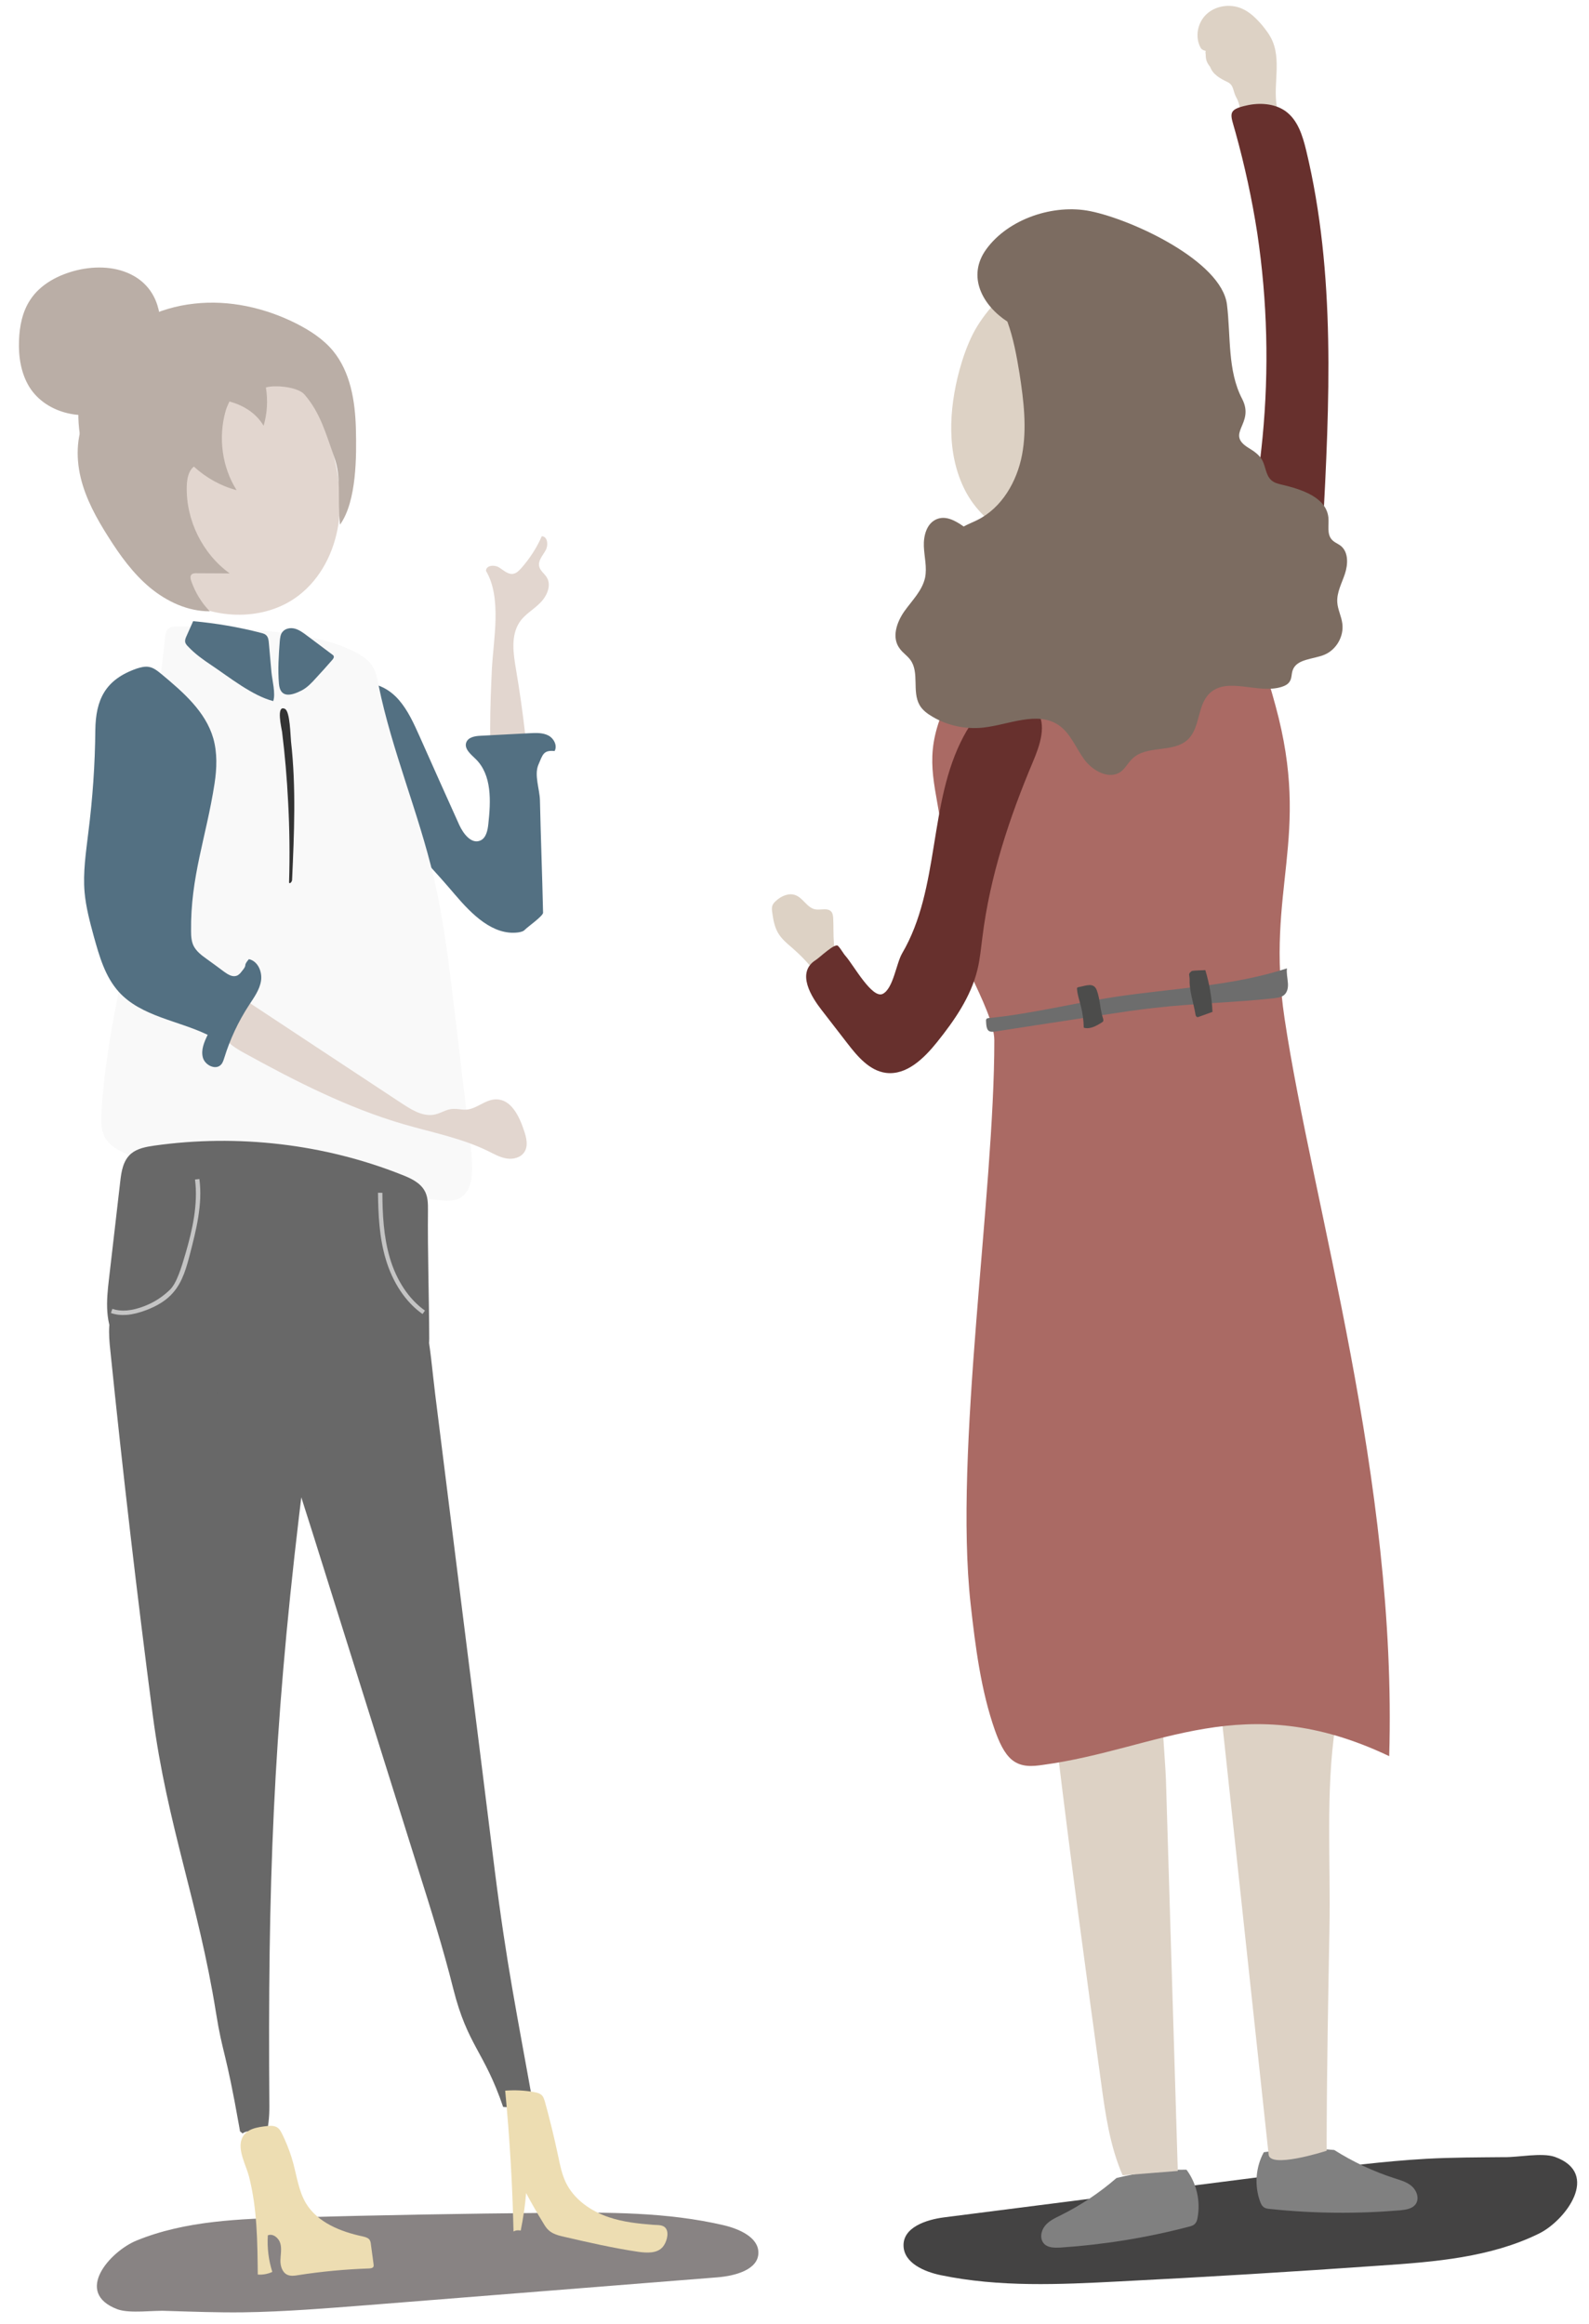
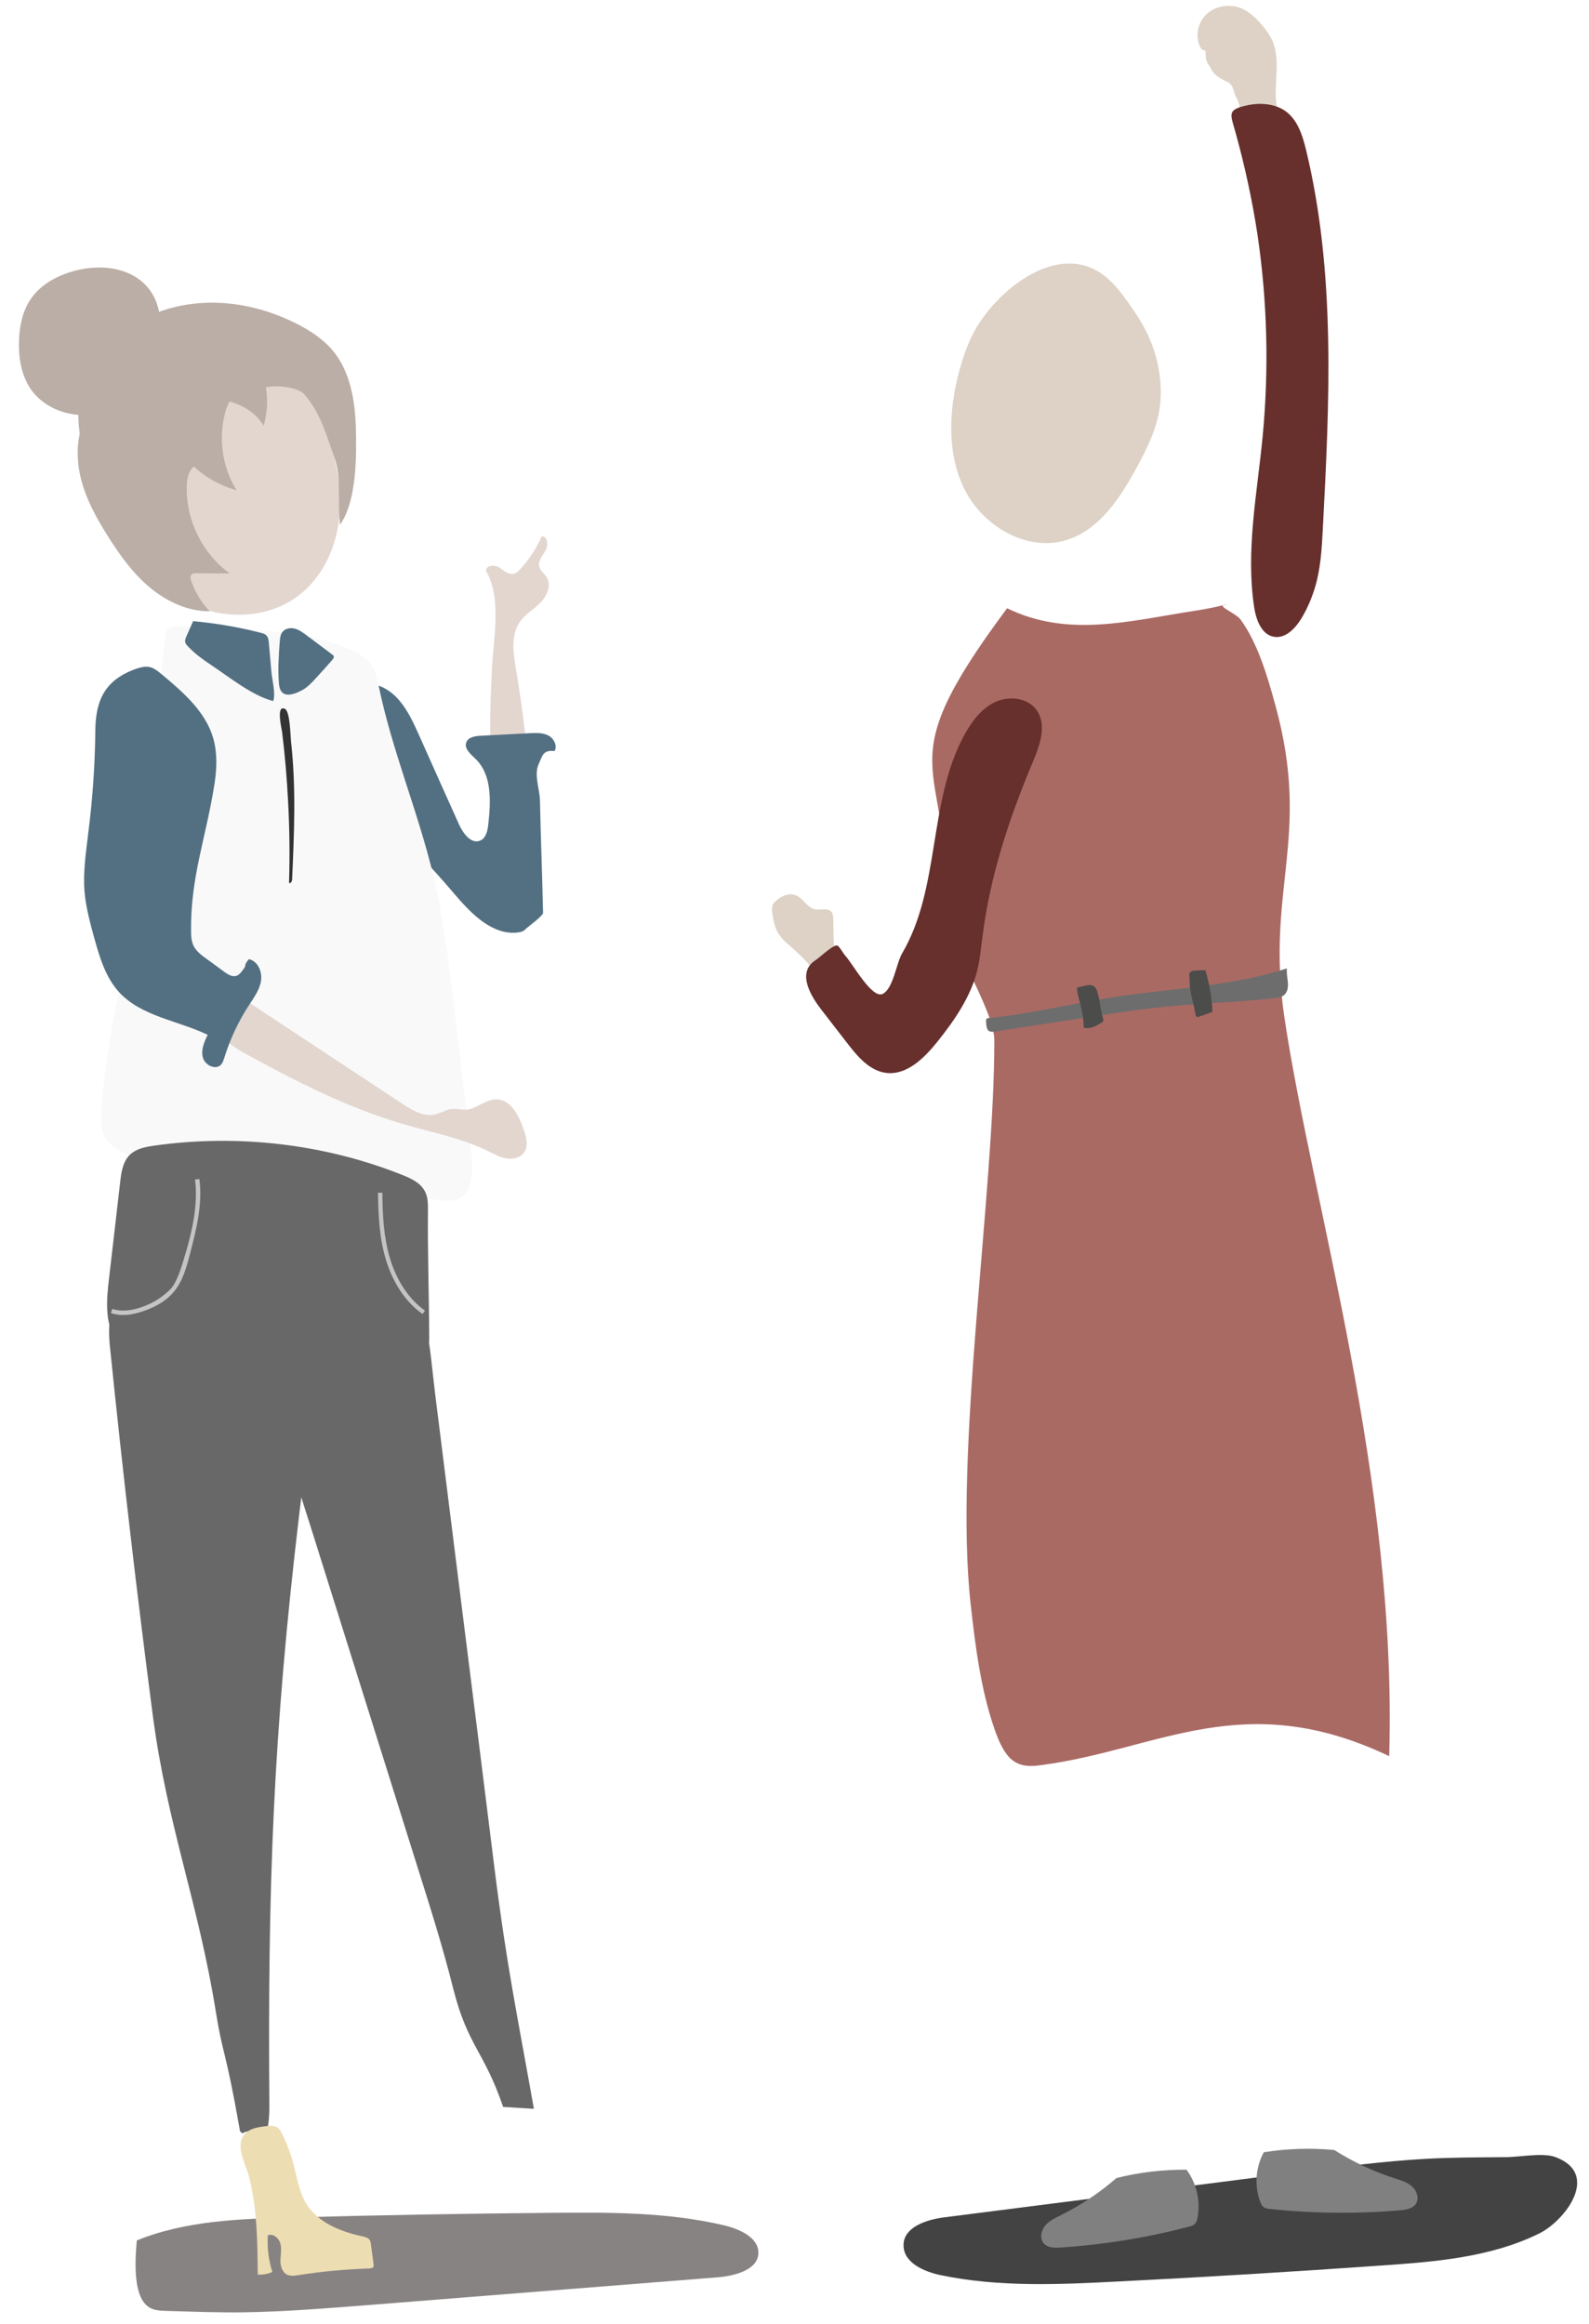
<svg xmlns="http://www.w3.org/2000/svg" width="264" height="386" viewBox="0 0 264 386" fill="none">
-   <path d="M40.401 384.029C47.353 383.933 54.274 383.355 61.199 382.824C80.513 381.274 99.83 379.772 119.144 378.222C122.148 377.987 125.989 376.951 126 374.143C126.027 371.596 122.854 370.178 120.208 369.558C110.757 367.356 100.974 367.414 91.321 367.508C77.126 367.63 62.908 367.887 48.73 368.272C39.879 368.487 30.781 368.81 22.73 372.09C18.332 373.864 12.134 380.755 19.525 383.526C21.575 384.273 25.539 383.666 27.676 383.792C31.91 383.915 36.147 384.083 40.401 384.029Z" fill="#888383" />
+   <path d="M40.401 384.029C47.353 383.933 54.274 383.355 61.199 382.824C80.513 381.274 99.83 379.772 119.144 378.222C122.148 377.987 125.989 376.951 126 374.143C126.027 371.596 122.854 370.178 120.208 369.558C110.757 367.356 100.974 367.414 91.321 367.508C77.126 367.63 62.908 367.887 48.73 368.272C39.879 368.487 30.781 368.81 22.73 372.09C21.575 384.273 25.539 383.666 27.676 383.792C31.91 383.915 36.147 384.083 40.401 384.029Z" fill="#888383" />
  <path d="M236.962 358.531C229.869 358.93 222.834 359.859 215.794 360.737C196.16 363.26 176.52 365.731 156.886 368.254C153.833 368.639 149.969 369.945 150.117 373.042C150.234 375.853 153.554 377.283 156.29 377.856C166.065 379.887 176.051 379.41 185.903 378.9C200.39 378.167 214.893 377.285 229.349 376.263C238.374 375.652 247.646 374.913 255.681 370.956C260.071 368.814 266.01 360.952 258.307 358.206C256.171 357.469 252.158 358.306 249.969 358.256C245.639 358.299 241.303 358.293 236.962 358.531Z" fill="#444343" />
  <path d="M209.97 357.443C213.836 356.835 217.768 356.697 221.675 357.07C224.816 359.059 228.21 360.646 231.73 361.78C232.772 362.115 233.845 362.415 234.632 363.152C235.418 363.887 235.833 365.159 235.201 366.065C234.655 366.838 233.585 366.982 232.671 367.083C225.497 367.689 218.244 367.631 211.064 366.868C210.648 366.837 210.166 366.779 209.857 366.484C209.586 366.25 209.465 365.908 209.345 365.601C208.382 362.937 208.628 359.898 209.97 357.443Z" fill="#808080" />
  <path d="M197.125 360.34C193.211 360.317 189.303 360.771 185.495 361.726C182.689 364.164 179.571 366.244 176.261 367.893C175.282 368.381 174.266 368.839 173.598 369.684C172.931 370.528 172.712 371.849 173.473 372.651C174.129 373.332 175.209 373.315 176.127 373.278C183.31 372.798 190.473 371.655 197.457 369.823C197.864 369.73 198.331 369.598 198.592 369.261C198.826 368.988 198.896 368.666 198.966 368.31C199.487 365.536 198.787 362.568 197.125 360.34Z" fill="#808080" />
-   <path d="M175.675 290.515C173.111 269.18 170.894 247.819 169.435 226.369C168.245 219.018 168.685 211.387 170.785 204.231C170.91 203.778 171.067 203.321 171.358 202.98C172.294 201.893 174.041 202.302 175.379 202.741C188.485 207.029 203.38 204.665 214.425 196.391C216.963 199.698 217.951 203.916 218.831 208.016C220.253 214.618 221.737 221.215 222.495 227.898L222.498 227.931C222.67 229.38 222.809 230.801 222.887 232.257C223.358 240.616 222.369 248.99 221.724 257.307C221.308 262.744 220.99 268.207 221.336 273.649C221.61 278.111 222.55 282.144 221.866 286.583C220.211 297.519 221.094 309.218 220.88 320.269C220.66 332.114 220.441 343.959 220.412 355.79C220.416 356.268 220.42 356.743 220.423 357.189C219.834 357.393 210.948 360.162 210.772 357.822C208.319 335.017 205.868 312.212 203.417 289.438C202.375 279.849 201.323 270.104 198.195 261.117C190.224 262.515 193.524 288.976 193.717 295.735C194.362 317.341 195.038 338.944 195.682 360.55C192.615 360.782 189.551 361.045 186.516 361.274C184.4 356.409 183.648 351.093 182.933 345.836C180.398 327.393 177.895 308.98 175.675 290.515Z" fill="#DDD2C5" />
  <path d="M198.546 101.428C187.735 103.102 177.49 105.974 167.322 101.018C147.022 128.243 157.823 125.583 157.269 150.683C157.158 155.938 165.183 167.479 165.198 172.757C165.222 198.352 158.452 240.933 161.264 266.413C162.056 273.54 162.985 280.783 165.292 287.351C165.979 289.271 166.823 291.211 168.145 292.287C169.703 293.537 171.565 293.364 173.296 293.107C192.591 290.505 206.63 280.162 230.804 291.66C232.175 245.769 218.086 200.215 213.416 169.118C210.207 147.642 217.932 139.205 211.917 117.209C210.511 112.068 208.938 106.813 206.132 102.923C205.351 101.837 202.279 100.733 203.369 100.428C204.992 100.02 202.447 100.847 198.546 101.428Z" fill="#AA6A64" />
  <path d="M205.971 17.748C205.836 17.218 205.703 16.719 205.445 16.261C204.787 15.134 205.065 14.159 203.91 13.611C202.756 13.062 201.495 12.362 201.085 11.153C200.965 10.812 201.854 9.537 201.732 9.196C201.449 8.391 199.882 8.7 199.475 7.935C198.48 6.134 198.965 3.713 200.484 2.326C202 0.94 204.328 0.605 206.23 1.384C207.61 1.948 208.708 3.041 209.685 4.176C210.349 4.984 210.986 5.827 211.411 6.812C213.068 10.662 211.065 15.297 212.537 19.224C212.738 19.781 213.013 20.46 212.601 20.904C212.455 21.075 212.269 21.152 212.085 21.23C211.285 21.576 207.703 22.991 207.124 22.081C206.769 21.567 206.725 20.585 206.586 19.991C206.338 19.247 206.154 18.497 205.971 17.748Z" fill="#DDD2C5" />
  <path d="M200.369 9.714C200.32 9.495 200.335 9.271 200.318 9.05C200.309 8.923 200.265 8.768 200.287 8.639C200.319 8.223 200.713 7.971 201.082 7.784C201.36 7.668 201.67 7.581 201.95 7.496C202.138 7.45 202.358 7.433 202.521 7.485C202.685 7.536 202.818 7.621 202.922 7.74C203.194 7.974 203.467 8.208 203.739 8.442C203.942 8.617 204.117 8.827 204.262 9.07C204.632 9.742 204.382 10.651 203.848 11.168C203.406 11.615 202.34 12.236 201.702 11.807C201.401 11.607 201.184 11.242 200.974 11.004C200.693 10.643 200.439 10.217 200.369 9.714Z" fill="#DDD2C5" />
  <path d="M159.408 61.457C159.981 59.378 160.688 57.353 161.656 55.436C165.066 48.787 174.978 40.249 182.767 45.289C184.573 46.457 185.945 48.197 187.222 49.945C188.534 51.754 189.755 53.602 190.7 55.597C192.481 59.374 193.298 63.891 192.627 68.076C191.997 71.939 189.962 75.718 188.053 79.074C185.526 83.525 182.245 88.066 177.339 89.644C170.822 91.758 163.476 87.542 160.344 81.451C157.25 75.42 157.617 68.079 159.408 61.457Z" fill="#DDD2C5" />
  <path d="M209.764 72.639C208.851 82.025 206.955 91.453 208.359 100.792C208.677 102.898 209.565 105.407 211.658 105.758C213.592 106.089 215.241 104.342 216.257 102.644C217.443 100.647 218.296 98.484 218.827 96.249C219.451 93.563 219.625 90.815 219.766 88.038C220.876 66.936 221.963 45.517 217.009 24.967C216.409 22.5 215.609 19.89 213.527 18.425C211.715 17.163 209.225 17.032 207.13 17.509C203.783 18.238 204.44 18.952 205.275 22.005C206.804 27.518 208.021 33.118 208.894 38.776C210.565 49.97 210.853 61.364 209.764 72.639Z" fill="#67302D" />
  <path d="M213.818 160.827C204.538 163.849 194.607 164.122 184.926 165.615C178.009 166.678 171.24 168.397 164.264 169.082C164.138 169.092 163.98 169.104 163.893 169.237C163.806 169.339 163.815 169.466 163.825 169.592C163.893 171.75 164.506 171.449 166.455 171.143C168.339 170.842 170.195 170.574 172.08 170.273C175.789 169.707 179.531 169.138 183.241 168.572C186.102 168.134 188.993 167.693 191.863 167.381C198.42 166.632 205.058 166.513 211.618 165.795C212.247 165.716 212.94 165.632 213.387 165.216C213.952 164.697 214.047 163.863 213.96 163.106C213.9 162.316 213.716 161.566 213.818 160.827Z" fill="#6D6D6D" />
  <path d="M200.255 161.115C200.932 163.354 201.334 165.708 201.446 168.053C200.705 168.331 199.96 168.578 199.218 168.857C199.124 168.896 199.001 168.937 198.904 168.912C198.709 168.864 198.627 168.615 198.613 168.425C198.321 166.667 197.592 164.592 197.649 162.807C197.671 161.851 197.287 161.816 197.979 161.287C198.126 161.149 200.258 161.147 200.255 161.115Z" fill="#4C4C4B" />
  <path d="M183.288 169.227C182.76 167.709 182.789 165.99 182.229 164.474C181.711 163.082 180.456 163.717 179.201 163.939C179.138 163.944 179.045 163.983 178.985 164.019C178.925 164.087 178.933 164.182 178.94 164.277C179.011 165.225 179.333 166.123 179.561 167.028C179.874 168.213 180.029 169.441 180.06 170.679C181.067 170.985 182.136 170.395 183.046 169.818C183.137 169.747 183.229 169.709 183.286 169.609C183.339 169.478 183.297 169.354 183.288 169.227Z" fill="#4C4C4B" />
  <path d="M131.751 157.539C130.799 156.72 129.784 155.907 129.192 154.806C128.676 153.86 128.463 152.731 128.319 151.661C128.256 151.252 128.191 150.812 128.321 150.421C128.423 150.095 128.659 149.854 128.927 149.611C129.789 148.815 131.05 148.243 132.163 148.668C133.439 149.144 134.103 150.779 135.457 151.027C136.391 151.179 137.532 150.711 138.127 151.429C138.372 151.729 138.401 152.108 138.429 152.488C138.569 155.18 138.185 158.103 139.661 160.376C139.952 160.863 140.343 161.406 140.094 161.902C139.952 162.135 139.709 162.281 139.466 162.426C137.351 163.476 136.86 163.291 135.52 161.547C134.391 160.074 133.114 158.74 131.751 157.539Z" fill="#DDD2C5" />
  <path d="M136.472 167.702C137.917 169.564 139.327 171.398 140.771 173.26C142.463 175.454 144.454 177.816 147.184 178.182C150.62 178.622 153.521 175.764 155.673 173.089C158.577 169.468 161.304 165.542 162.394 161.04C162.832 159.258 162.981 157.434 163.224 155.603C164.47 145.556 167.679 135.838 171.617 126.51C172.776 123.751 173.983 120.353 172.208 117.911C170.682 115.801 167.514 115.531 165.183 116.661C162.853 117.822 161.304 120.038 160.077 122.325C154.174 133.423 156.251 147.48 149.883 158.327C148.899 160.023 148.415 164.161 146.671 165.056C144.926 165.951 141.831 160.333 140.542 158.841C140.056 158.305 139.751 157.629 139.233 157.095C138.716 156.562 136.169 159.044 135.531 159.442C132.191 161.538 134.887 165.659 136.472 167.702Z" fill="#67302D" />
-   <path d="M150.237 101.542C151.53 99.728 153.22 98.105 153.694 95.939C154.04 94.228 153.56 92.483 153.491 90.739C153.424 88.996 153.939 86.985 155.538 86.26C157.075 85.572 158.635 86.408 160.11 87.442C160.844 87.037 161.679 86.719 162.413 86.346C166.459 84.323 168.959 79.969 169.803 75.549C170.643 71.097 170.076 66.529 169.389 62.066C168.914 59.144 168.371 56.164 167.368 53.41C163.289 50.761 160.572 45.942 163.855 41.401C167.57 36.288 175.113 33.842 181.153 35.072C188.224 36.51 202.926 43.381 203.849 50.562C204.503 55.855 203.913 61.527 206.367 66.239C208.562 70.462 203.43 71.962 207.493 74.422C208.328 74.931 209.166 75.504 209.676 76.356C210.301 77.485 210.287 78.981 211.27 79.797C211.747 80.206 212.361 80.351 212.976 80.495C216.247 81.266 220.321 82.58 220.7 85.922C220.827 87.184 220.425 88.614 221.229 89.571C221.649 90.08 222.301 90.285 222.808 90.692C224.067 91.773 223.961 93.753 223.444 95.318C222.926 96.884 222.056 98.412 222.182 100.088C222.27 101.258 222.862 102.358 223.016 103.554C223.305 105.695 222.009 107.923 220.036 108.74C218.155 109.518 215.412 109.407 214.763 111.332C214.553 111.92 214.636 112.613 214.295 113.148C214.016 113.646 213.463 113.91 212.936 114.077C208.991 115.329 203.833 112.284 200.906 115.208C198.893 117.204 199.425 120.884 197.347 122.822C194.942 125.102 190.512 123.687 188.141 125.997C187.428 126.655 186.988 127.578 186.236 128.144C184.308 129.561 181.555 128.052 180.137 126.124C178.719 124.196 177.869 121.779 175.892 120.434C172.34 118.031 167.651 120.356 163.362 120.839C160.46 121.153 157.456 120.522 154.96 119.056C154.095 118.549 153.255 117.945 152.777 117.091C151.494 114.834 152.783 111.684 151.259 109.605C150.761 108.912 149.992 108.429 149.496 107.735C148.085 105.902 148.974 103.355 150.237 101.542Z" fill="#7C6C61" />
  <path d="M81.865 130.726C82.018 132.336 82.276 134.066 83.354 135.288C84.432 136.51 86.62 136.854 87.636 135.569C88.245 134.792 88.225 133.68 88.18 132.666C87.765 125.479 86.936 118.291 85.733 111.196C85.277 108.527 84.829 105.54 86.345 103.295C87.232 101.988 88.7 101.21 89.791 100.078C90.914 98.944 91.668 97.138 90.806 95.836C90.411 95.23 89.774 94.801 89.595 94.115C89.332 93.149 90.157 92.292 90.633 91.429C91.14 90.564 90.996 89.08 90.009 89.059C89.169 90.999 88 92.772 86.594 94.373C86.212 94.784 85.8 95.228 85.233 95.303C84.353 95.433 83.627 94.661 82.861 94.21C82.096 93.758 80.739 93.893 80.745 94.814C83.403 99.288 81.981 106.137 81.721 111.117C81.417 117.627 81.213 124.193 81.865 130.726Z" fill="#E2D6CF" />
  <path d="M91.088 122.142C90.162 121.671 89.085 121.72 88.039 121.768C85.283 121.912 82.528 122.056 79.804 122.198C78.884 122.236 77.787 122.446 77.47 123.296C77.072 124.344 78.223 125.275 79.013 126.042C81.757 128.697 81.546 133.069 81.132 136.853C81.021 137.91 80.766 139.17 79.812 139.591C78.335 140.243 76.995 138.5 76.312 137.026C74.096 132.105 71.881 127.184 69.697 122.261C68.742 120.139 67.784 117.986 66.252 116.225C60.301 109.424 49.909 116.25 54.956 124.137C60.576 132.871 68.926 140.699 75.629 148.62C78.384 151.846 81.896 155.397 86.084 154.858C86.493 154.796 86.962 154.697 87.225 154.391C87.608 153.98 90.234 152.128 90.226 151.589C90.082 145.049 89.852 139.47 89.708 132.93C89.662 131.057 88.722 128.712 89.451 127.003C90.181 125.295 90.284 124.555 92.142 124.733C92.647 123.837 92.014 122.613 91.088 122.142Z" fill="#537082" />
  <path d="M16.867 184.698C17.554 172.309 20.937 160.256 22.876 148.026C24.3 139.079 24.918 130.001 25.797 121C26.276 115.971 26.85 110.935 27.424 105.9C27.478 105.355 27.589 104.711 28.039 104.359C28.4 104.077 28.937 104.037 29.414 104.033C35.073 104.019 40.724 104.324 46.341 105.013C50.674 105.545 55.055 106.295 58.955 108.258C60.015 108.815 61.081 109.465 61.761 110.463C62.44 111.461 62.692 112.683 62.909 113.874C65.123 124.678 69.522 134.935 72.048 145.651C73.689 152.65 74.545 159.772 75.4 166.894C76.293 174.522 77.216 182.116 78.11 189.743C78.638 194.218 79.35 200.27 73.079 199.344C67.676 198.544 62.593 199.022 57.155 199.019C44.66 199.041 32.005 196.943 20.687 191.501C19.567 190.981 18.439 190.366 17.728 189.371C16.77 188.044 16.767 186.327 16.867 184.698Z" fill="#F9F9F9" />
  <path d="M34.9 60.824C38.5 60.075 42.115 59.516 45.77 59.081C50.123 62.823 53.026 68.01 54.806 73.472C56.217 77.849 56.921 82.534 56.216 87.102C55.512 91.671 53.3 96.067 49.633 98.888C44.104 103.152 35.857 103.012 29.89 99.36C23.92 95.676 20.204 88.993 19.142 82.078C18.257 76.261 19.11 70.283 20.91 64.646C25.05 62.616 30.674 61.715 34.9 60.824Z" fill="#E2D6CF" />
  <path d="M82.162 310.339C84.219 326.655 85.826 334.039 88.701 350.23C86.464 350.08 85.827 350.066 83.59 349.916C80.442 340.646 77.707 339.804 75.304 330.286C73.619 323.545 71.529 316.929 69.44 310.313C63.623 291.801 57.806 273.287 51.987 254.743C49.397 246.544 46.836 238.31 43.163 230.511C39.228 222.19 34.384 210.251 45.524 205.339C51.834 202.574 60.712 203.08 65.556 208.28C71.058 214.192 71.36 224.091 72.31 231.619C73.848 243.999 75.418 256.377 76.957 268.759C78.705 282.65 80.448 296.478 82.162 310.339Z" fill="#686868" />
  <path d="M47.751 214.676C46.958 213.02 45.973 211.344 44.409 210.414C42.346 209.202 39.792 209.49 37.435 209.859C33.886 210.445 30.346 211.156 26.853 212.057C23.982 212.782 20.909 213.778 19.317 216.282C17.84 218.619 18.033 221.593 18.335 224.337C20.402 244.564 22.751 264.739 25.385 284.891C27.829 303.373 32.937 315.865 35.882 334.244C37.025 341.377 37.44 340.136 39.772 353.348C39.946 354.385 39.806 353.791 40.291 354.327C40.532 354.149 40.81 354.033 41.155 353.975C42.352 353.82 42.209 354.882 43.406 354.727C43.688 354.675 43.914 354.721 44.141 354.768C44.578 353.398 44.763 351.636 44.753 349.824C44.473 313.246 45.376 288.121 49.689 251.734C51.198 239.284 53.06 226.042 47.751 214.676Z" fill="#686868" />
  <path d="M71.103 200.956C71.114 199.842 71.089 198.666 70.507 197.694C69.74 196.383 68.224 195.67 66.782 195.112C53.898 189.98 39.463 188.303 25.588 190.271C24.235 190.468 22.825 190.734 21.807 191.575C20.431 192.727 20.159 194.593 19.969 196.291C19.358 201.681 18.715 207.071 18.102 212.427C17.674 216.02 17.364 219.923 19.465 222.912C20.64 224.574 22.445 225.74 24.239 226.75C35.786 233.128 50.662 234.742 63.499 230.815C68.377 229.302 71.281 227.334 71.313 222.277C71.284 215.155 71.034 208.051 71.103 200.956Z" fill="#686868" />
  <path d="M21.059 218.375C22.04 218.301 23.1 218.029 24.276 217.592C26.254 216.838 27.709 215.901 28.732 214.711C30.374 212.871 31.012 210.373 31.58 208.2C32.563 204.373 33.698 200.027 33.125 195.809L32.4 195.896C32.932 199.99 31.953 204.292 30.868 208.032C30.186 210.372 29.377 213.136 28.188 214.244C27.119 215.246 25.856 216.2 24.002 216.913C21.87 217.741 20.131 217.872 18.663 217.378L18.429 218.065C19.245 218.353 20.111 218.446 21.059 218.375Z" fill="#C4C4C4" />
  <path d="M70.201 218.233L70.603 217.66C67.95 215.793 65.871 212.675 64.758 208.88C63.729 205.364 63.543 201.627 63.531 198.097L62.799 198.09C62.847 201.68 63.007 205.483 64.072 209.06C65.228 213.01 67.415 216.279 70.201 218.233Z" fill="#C4C4C4" />
  <path d="M13.794 63.749C14.468 61.727 15.599 59.861 17.003 58.229C20.8 53.776 26.415 51.063 32.25 50.432C38.051 49.772 44.002 51.103 49.225 53.73C51.507 54.893 53.713 56.317 55.322 58.262C58.228 61.795 59.004 66.602 59.127 71.172C59.244 75.678 59.277 83.276 56.484 87.143C56.034 82.439 56.751 79.301 55.545 75.957C54.176 72.15 53.235 68.532 50.557 65.49C49.48 64.268 45.73 63.883 44.175 64.35C44.525 66.454 44.405 68.658 43.796 70.707C41.358 66.63 35.81 65.586 31.142 66.51C28.824 66.972 26.505 67.846 24.752 69.473C21.78 72.241 21.001 76.656 21.304 80.672C21.609 84.719 22.856 88.6 23.288 92.637C20.157 91.602 18.413 88.299 17.197 85.243C16.334 83.082 15.532 80.885 14.857 78.678C13.317 73.865 12.187 68.577 13.794 63.749Z" fill="#BAAEA6" />
  <path d="M3.16 56.507C3.239 54.18 3.724 51.758 5.009 49.817C6.717 47.176 9.747 45.612 12.808 44.872C15.963 44.125 19.47 44.242 22.262 45.844C30.305 50.452 26.117 64.06 19.205 67.698C14.434 70.22 7.749 68.848 4.893 64.294C3.481 62.016 3.047 59.218 3.16 56.507Z" fill="#BAAEA6" />
  <path d="M44.673 106.824C44.635 106.318 44.563 105.783 44.189 105.462C43.951 105.257 43.659 105.184 43.367 105.11C39.67 104.149 35.901 103.511 32.091 103.163C31.708 103.987 31.359 104.84 30.976 105.664C30.839 105.96 30.734 106.254 30.756 106.539C30.782 106.887 31.025 107.155 31.265 107.391C32.406 108.608 33.784 109.586 35.157 110.5C38.104 112.471 41.929 115.553 45.398 116.436C45.814 115.196 45.236 113.014 45.101 111.657C44.95 110.078 44.829 108.466 44.673 106.824Z" fill="#537082" />
  <path d="M46.481 106.504C46.536 105.959 46.585 105.351 46.936 104.943C47.401 104.368 48.248 104.208 48.994 104.406C49.709 104.607 50.348 105.067 50.921 105.501C52.337 106.571 53.785 107.638 55.202 108.708C55.301 108.764 55.403 108.852 55.444 108.976C55.524 109.192 55.351 109.428 55.205 109.598C54.328 110.618 53.417 111.609 52.506 112.6C51.802 113.384 51.067 114.171 50.149 114.654C48.282 115.621 46.555 115.911 46.347 113.573C46.139 111.236 46.305 108.807 46.481 106.504Z" fill="#537082" />
  <path d="M48.352 123.154C49.214 130.784 48.872 138.474 48.528 146.131C48.52 146.45 48.138 146.86 48.022 146.583C48.162 142.12 48.11 137.641 47.868 133.175C47.669 129.279 47.347 125.424 46.864 121.549C46.791 121.014 45.82 116.986 47.339 117.729C48.196 118.142 48.249 122.208 48.352 123.154Z" fill="#333333" />
-   <path d="M88.752 347.456C89.236 347.546 89.722 347.669 90.033 347.994C90.307 348.26 90.401 348.666 90.523 349.008C91.352 351.996 92.09 355.026 92.732 358.063C93.034 359.534 93.338 361.038 93.983 362.419C95.343 365.274 98.161 367.223 101.163 368.237C103.545 369.043 106.045 369.3 108.508 369.495C109.308 369.562 110.252 369.426 110.691 370.19C111.167 371.011 110.703 372.445 110.15 373.124C109.219 374.275 107.495 374.183 106.017 373.976C101.9 373.365 97.823 372.433 93.778 371.498C92.84 371.283 91.835 371.04 91.116 370.362C90.74 370.009 90.485 369.583 90.231 369.157C89.25 367.547 88.3 365.9 87.409 364.219C87.248 366.298 86.929 368.389 86.513 370.455C86.124 370.358 85.681 370.391 85.316 370.61C85.14 362.8 84.677 354.98 83.932 347.215C85.545 347.093 87.172 347.162 88.752 347.456Z" fill="#EDDDB2" />
  <path d="M66.634 183.171C58.135 177.58 49.634 171.957 41.167 166.364C40.732 166.079 40.297 165.793 39.789 165.8C39.025 165.794 38.438 166.443 37.978 167.081C37.254 168.027 36.572 169.096 36.567 170.304C36.567 172.403 38.646 173.836 40.503 174.84C49.03 179.539 57.761 184 67.125 186.728C71.838 188.09 76.711 189.025 81.102 191.174C82.094 191.672 83.09 192.232 84.184 192.403C85.278 192.577 86.526 192.259 87.123 191.324C87.808 190.287 87.448 188.882 87.041 187.705C86.259 185.348 84.903 182.556 82.425 182.584C81.058 182.592 80.009 183.434 78.807 183.938C77.298 184.593 76.788 184.154 75.358 184.167C74.023 184.172 73.197 185.029 71.809 185.166C69.914 185.341 68.172 184.168 66.634 183.171Z" fill="#E2D6CF" />
  <path d="M14.672 138.288C14.283 141.561 13.77 144.875 14.05 148.161C14.27 150.656 14.932 153.118 15.593 155.549C16.507 158.819 17.463 162.213 19.753 164.743C23.463 168.819 29.554 169.472 34.504 171.865C33.926 173.054 33.358 174.368 33.708 175.646C34.059 176.923 35.84 177.774 36.722 176.817C37.017 176.509 37.142 176.054 37.271 175.663C38.217 172.603 39.585 169.669 41.352 166.96C42.179 165.69 43.131 164.409 43.367 162.897C43.603 161.385 42.832 159.599 41.346 159.297C40.238 160.621 41.273 160.002 40.164 161.326C39.933 161.63 39.669 161.936 39.297 162.06C38.616 162.302 37.882 161.848 37.277 161.417C36.267 160.666 35.256 159.916 34.248 159.197C33.441 158.622 32.63 157.983 32.184 157.127C31.81 156.392 31.744 155.507 31.745 154.68C31.631 145.594 34.258 139.1 35.647 130.123C36.03 127.614 36.121 125.031 35.429 122.603C34.14 118.153 30.399 114.938 26.87 111.992C26.226 111.469 25.546 110.884 24.71 110.756C24.065 110.646 23.379 110.825 22.727 111.033C17.459 112.861 15.9 116.223 15.837 121.283C15.788 126.947 15.39 132.637 14.672 138.288Z" fill="#537082" />
  <path d="M39.313 81.409C36.686 80.717 34.229 79.344 32.213 77.493C31.283 78.231 31.065 79.551 31.029 80.762C30.88 86.37 33.622 91.95 38.163 95.233C36.317 95.213 34.473 95.225 32.628 95.205C32.34 95.195 31.993 95.221 31.817 95.425C31.552 95.7 31.649 96.138 31.77 96.478C32.421 98.369 33.474 100.102 34.853 101.524C31.198 101.546 27.703 99.902 24.888 97.57C22.105 95.236 19.94 92.251 17.989 89.155C16.041 86.091 14.236 82.824 13.397 79.294C12.558 75.765 12.707 71.842 14.536 68.683C16.699 64.895 20.89 62.703 25.055 61.434C27.634 60.636 30.363 60.143 33.031 60.514C34.669 60.741 37.621 61.504 38.564 63.054C39.578 64.695 37.91 66.601 37.467 68.32C36.24 72.706 36.895 77.585 39.313 81.409Z" fill="#BAAEA6" />
  <path d="M48.714 359.25C49.331 361.527 49.638 363.919 50.839 365.928C52.765 369.12 56.601 370.643 60.252 371.418C60.641 371.516 61.062 371.611 61.339 371.909C61.547 372.147 61.605 372.492 61.629 372.808C61.774 373.878 61.916 374.916 62.06 375.988C62.072 376.145 62.118 376.333 62.032 376.466C61.891 376.701 61.607 376.722 61.322 376.744C57.358 376.884 53.442 377.242 49.513 377.857C48.917 377.964 48.256 378.046 47.694 377.772C46.868 377.357 46.566 376.298 46.591 375.375C46.617 374.45 46.83 373.48 46.571 372.578C46.312 371.676 45.362 370.888 44.499 371.24C44.367 373.284 44.619 375.364 45.244 377.32C44.475 377.664 43.66 377.82 42.828 377.756C42.768 372.324 42.735 366.826 41.38 361.522C40.923 359.679 39.463 357.182 40.147 355.287C40.777 353.522 42.761 353.277 44.369 353.091C46.325 352.881 46.509 353.629 47.304 355.32C47.878 356.611 48.358 357.91 48.714 359.25Z" fill="#EDDDB2" />
</svg>